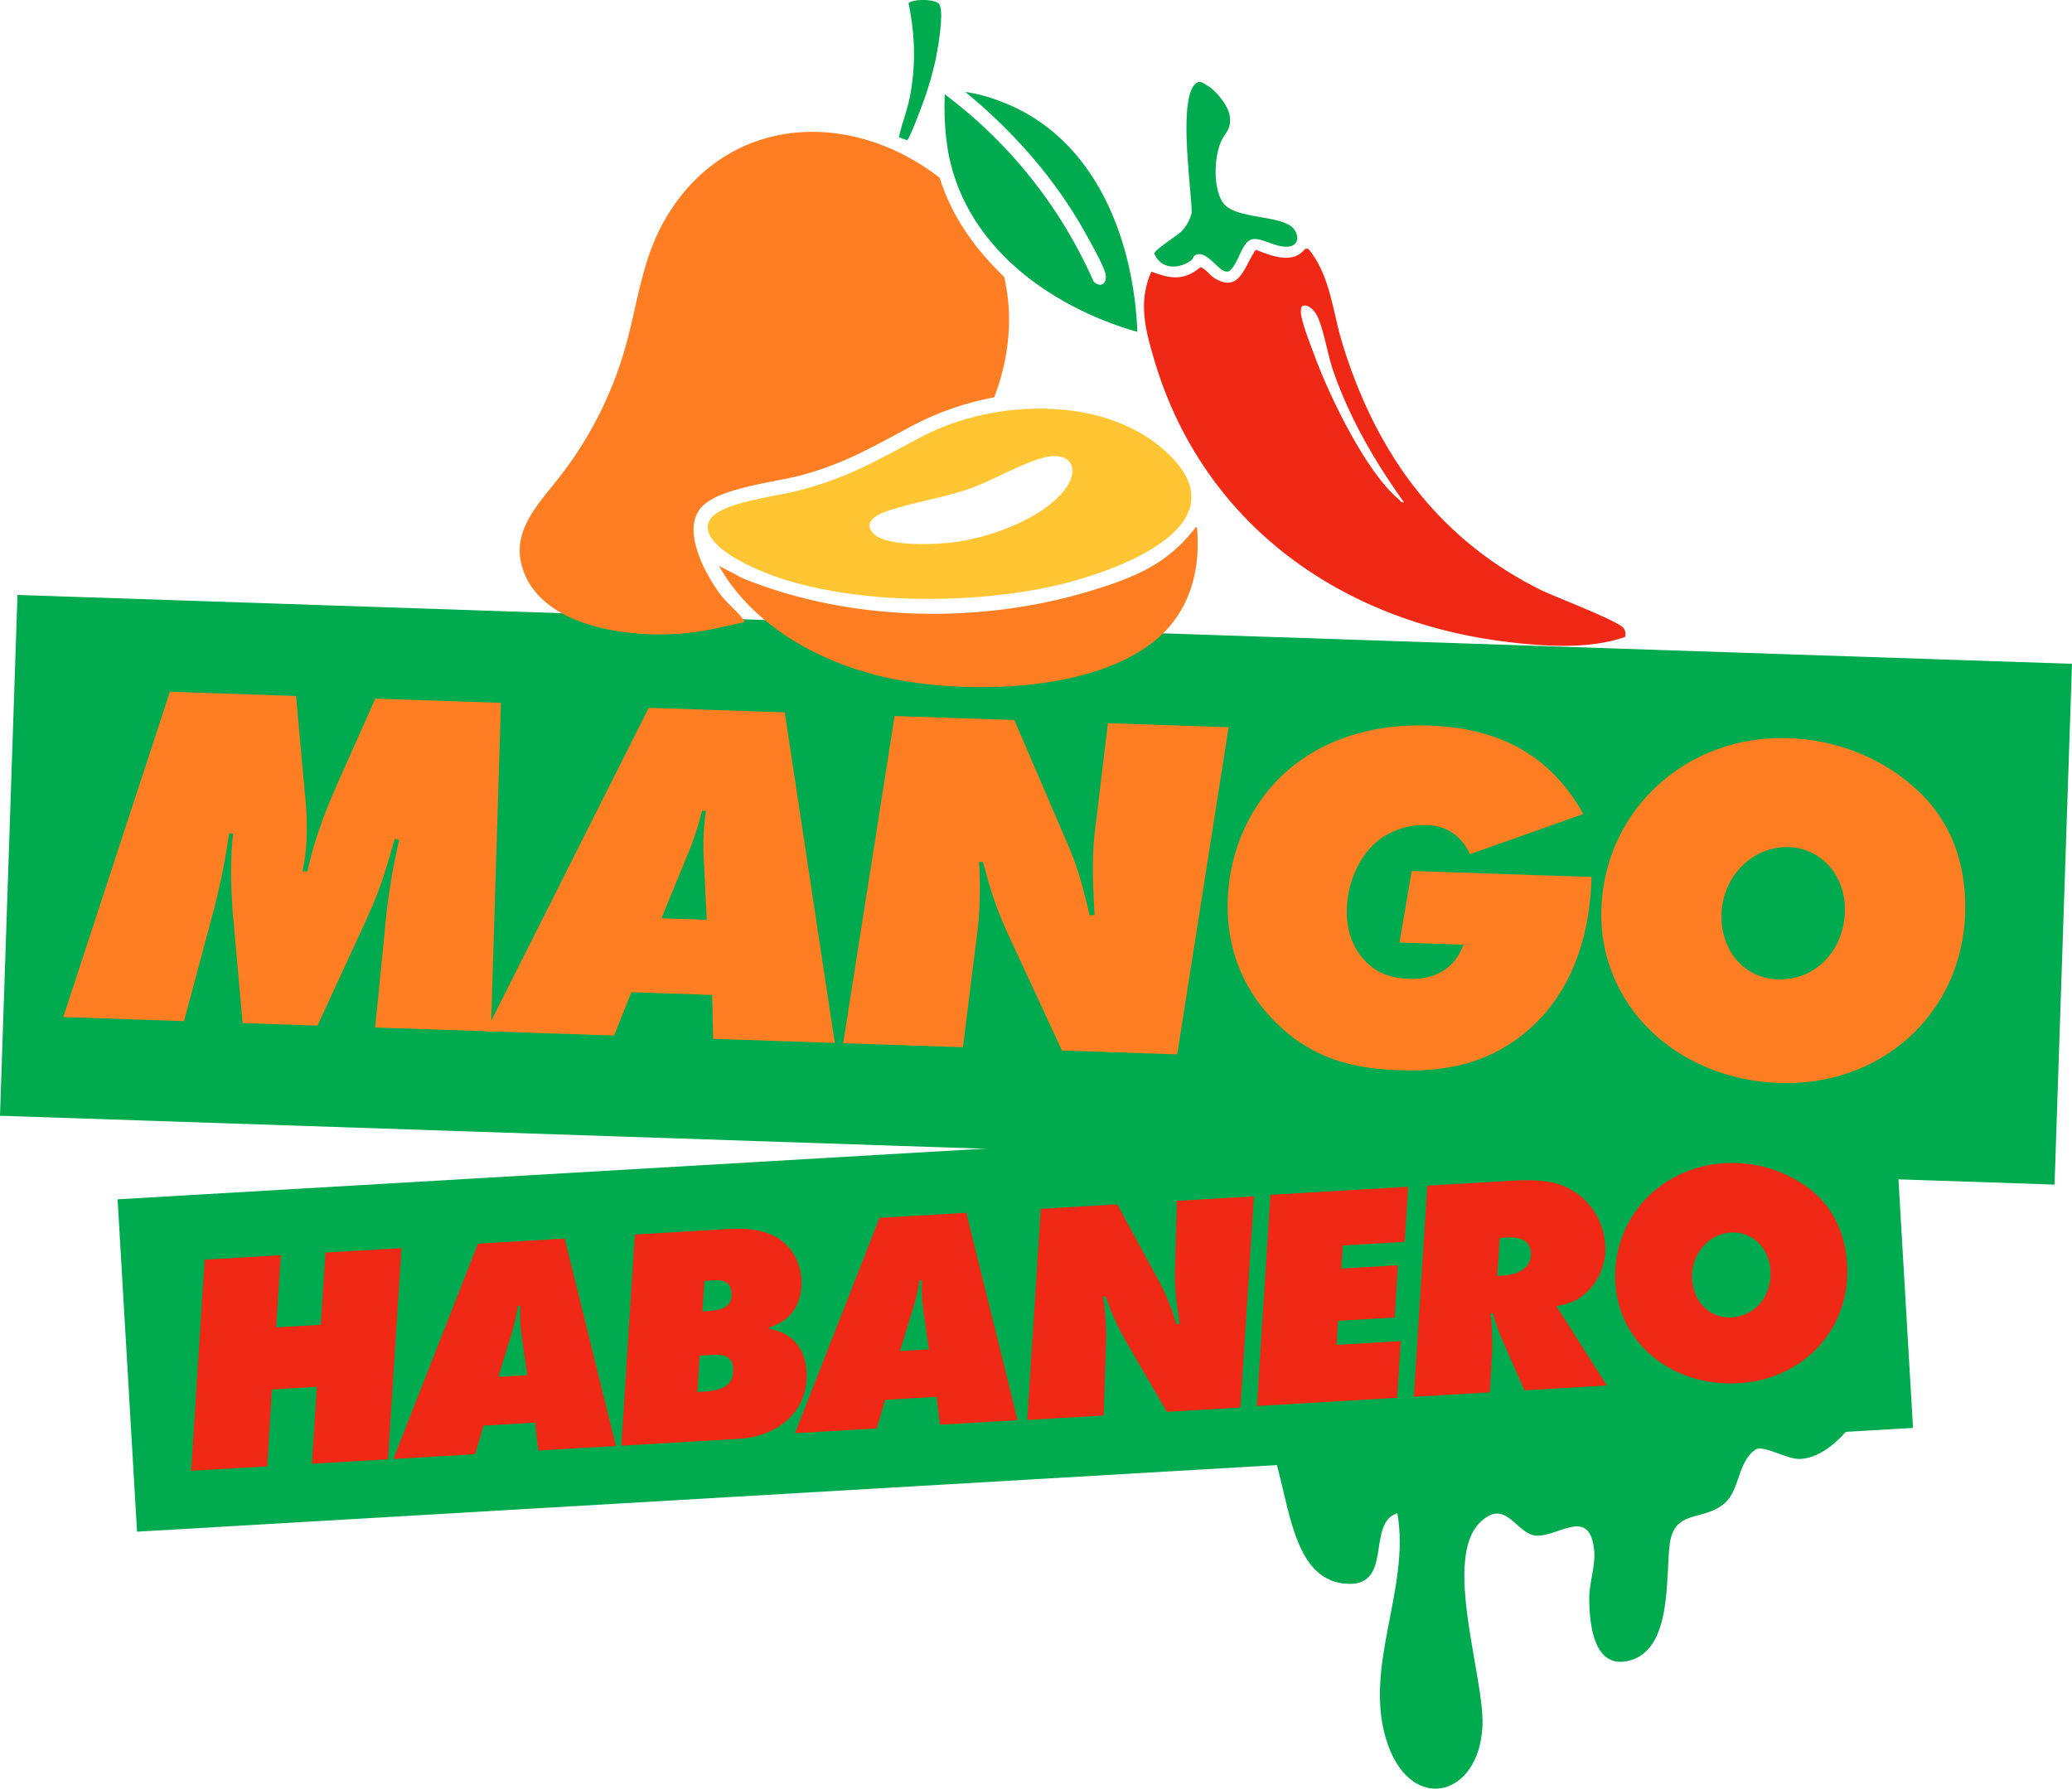
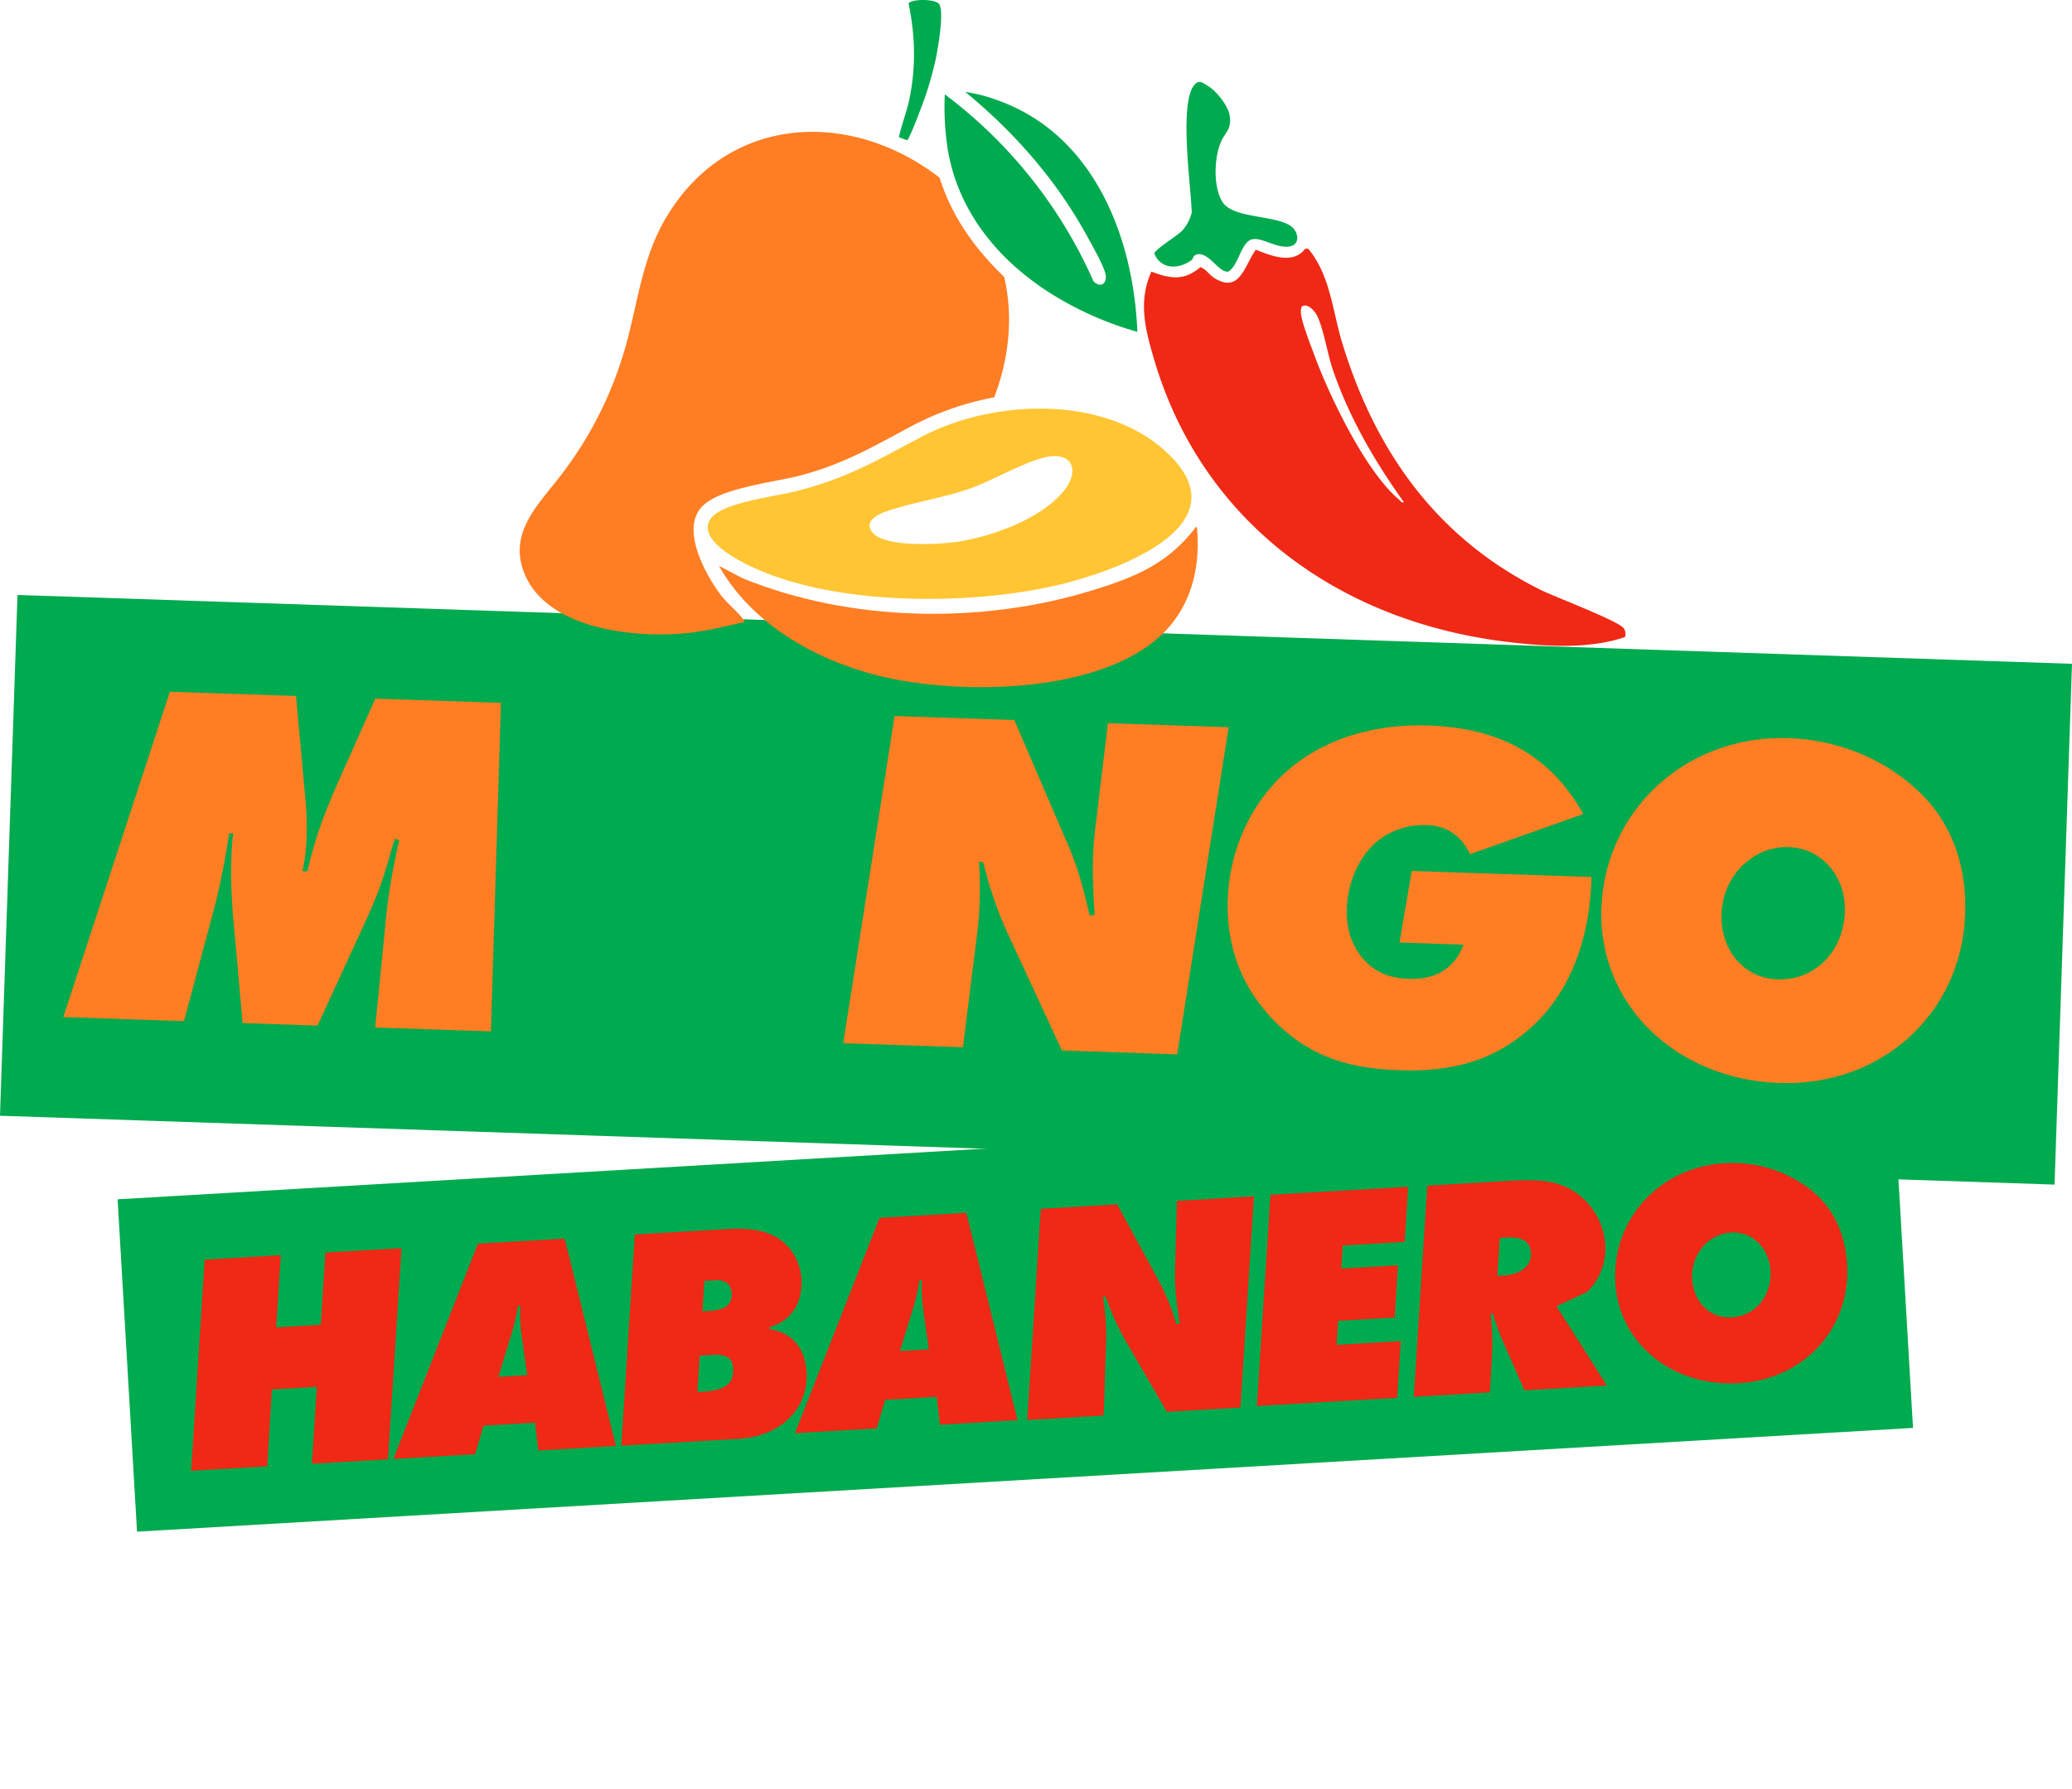
<svg xmlns="http://www.w3.org/2000/svg" width="884.504" height="763.711" viewBox="0 0 884.504 763.711">
  <defs>
    <clipPath id="clip-path">
      <path id="Path_18478" data-name="Path 18478" d="M0,0H884.5V-763.711H0Z" fill="none" />
    </clipPath>
  </defs>
  <g id="mango_habanero" data-name="mango habanero" transform="translate(0 763.711)">
    <g id="Group_7197" data-name="Group 7197" clip-path="url(#clip-path)">
      <g id="Group_7195" data-name="Group 7195" transform="translate(383.737 -705.1)">
        <path id="Path_18476" data-name="Path 18476" d="M0,0C1.087-5.319,3.188-10.454,4.359-15.814,7.349-29.808,6.982-43.293,4.1-57.273c2.229-1.961,11.371-1.694,13.007.325,2.441,3.018-.579,19.72-1.495,24.038a150.649,150.649,0,0,1-4.19,14.994C10.664-15.6,4.5,1.017,3.469,1.27Z" fill="#00aa4f" />
      </g>
      <g id="Group_7196" data-name="Group 7196" transform="translate(804.368 -179.665)">
-         <path id="Path_18477" data-name="Path 18477" d="M0,0C-5.727,13.811-19.4,37.906-35.8,38.892c-5.6.339-15.066-5.812-18.848-4.189-7.715,4.782-7.08,16.928-12.907,22.527-9.141,8.789-22.006,2.512-24.037,18.043-1.849,14.248,1.269,45.538-17.775,49.853-14.431,3.272-16.49-14.882-16.575-26.393-.056-7.209,2.751-14.121,2.1-20.737-1.862-19.059-15.277-5.756-24.77-6.376-8.634-.578-12.711-16.265-23.728-5.854-16.477,15.558,1.791,66.455.818,87.151-1.4,30.2-29.85,37.411-40.3,8.182-11.539-32.277,9.748-66.415,3.965-99.043-13.628,4.2-1.1,32.248-22.6,30.047-29.779-3.046-21.667-59.009-40.585-72.988C-280.1,12.427-296.607,11.384-300.839,0Z" fill="#00aa4f" />
-       </g>
+         </g>
    </g>
    <g id="Group_7198" data-name="Group 7198" transform="translate(0 -287.316)">
      <path id="Path_18479" data-name="Path 18479" d="M0,0,877.055,29.4,884.5-192.965,7.463-222.364Z" fill="#00aa4f" />
    </g>
    <g id="Group_7210" data-name="Group 7210" clip-path="url(#clip-path)">
      <g id="Group_7199" data-name="Group 7199" transform="translate(512.462 -649.657)">
        <path id="Path_18480" data-name="Path 18480" d="M0,0C2.541.958,3.739,3.329,6.024,4.725,16.844,11.356,18.749-.663,23.63-7.42c6.516,2.567,15.9,6.432,21.046-.424h1.341C55.468,3.527,56.371,18.875,60.574,32.572,74.794,79,101.047,115.759,145.032,137.723c5.8,2.921,33.785,13.443,35.69,16.548a4.208,4.208,0,0,1,.508,3.653c-15.4,5.389-34.886,4.021-51.039,2C59.263,151.139.691,109.086-19.833,39.287-23.586,26.45-26.676,14.84-20.962,1.918-12.893,4.993-7,5.953,0,0M42.927,20c.565,4.429,4.077,13.2,5.756,17.774,6.334,17.253,21.879,49.543,35.86,61.28.746.635,1.085,1.636,2.327,1.34C74.427,83.031,63.523,64.271,56.554,43.956c-2.271-6.6-4.048-17.844-6.828-23.319-.973-1.932-3.977-5.345-6.32-3.893-.591.38-.591,2.427-.479,3.259" fill="#ef2915" />
      </g>
      <g id="Group_7200" data-name="Group 7200" transform="translate(508.669 -652.662)">
        <path id="Path_18481" data-name="Path 18481" d="M0,0C.537-.4.734-1.721,1.538-2.116c5.3-2.652,10.171,8.154,14.29,6.954,4.077-2.609,5.233-11.709,9.367-13.486,3.992-1.721,10.551,3.6,16.265,2.879,5.374-.65,4.232-6.828.352-9.115C34.251-19.327,17.324-17.83,13.064-25c-3.852-6.445-3.429-18.436-.636-25.222,1.848-4.47,4.74-5.36,3.837-11.483-.62-4.16-5.755-10.622-9.395-12.709-1.975-1.143-3.372-2.652-5.332-.762C-5.713-68.234-.155-30.709.071-20.356a17.592,17.592,0,0,1-4.176,7.885C-6.136-10.327-15.729-4.557-15.9-2.751-13.063,4.005-5.6,4.105,0,0" fill="#00aa4f" />
      </g>
      <g id="Group_7201" data-name="Group 7201" transform="translate(401.104 -687.832)">
        <path id="Path_18482" data-name="Path 18482" d="M0,0C5.164,16.561,15.165,30.485,27.55,42.349c4.021,17.125,2.018,35.126-4.26,51.431a122.971,122.971,0,0,0-35.549,12.444c-16.237,8.633-28.2,15.757-46.453,20.723-11.342,3.1-34.674,5.3-42.574,13.331-9.38,9.534,1.072,28.705,7.588,37.51,2.822,3.822,7.675,7.629,9.946,10.918.241.353.593.423.409,1.043-7.829,1.693-15.588,3.7-23.572,4.585-22.641,2.539-62.013-1.313-70.857-26.789-6-17.308,7.758-29.214,17-41.684A161.466,161.466,0,0,0-135.4,76.572c6.476-20.511,7.477-40.783,18.749-59.715C-90.551-26.887-38.342-29.625,0,0" fill="#ff7d23" />
      </g>
      <g id="Group_7202" data-name="Group 7202" transform="translate(499.889 -568.775)">
        <path id="Path_18483" data-name="Path 18483" d="M0,0C29.907,30.5-25.109,49.232-46.989,54.551c-38.991,9.507-102.26,9.7-137.907-10.5-5.487-3.1-16.929-10.608-11.413-17.8,5.122-6.657,27.183-9.211,35.8-11.341,21.753-5.389,34.731-13.119,53.917-23.3C-75.513-24.9-26.1-26.633,0,0M-126.889,33c5.726,5.728,27.733,4.57,35.478,3.427,14.967-2.215,36.014-9.791,45.747-21.864,6.927-8.62,3.541-17.084-8.351-14.192C-63.579,2.723-75.627,9.973-85.5,13.543c-11.906,4.274-24.885,5.91-36.339,9.973-4.176,1.494-9.819,4.74-5.05,9.48" fill="#ffc533" />
      </g>
      <g id="Group_7203" data-name="Group 7203" transform="translate(510.977 -538.554)">
        <path id="Path_18484" data-name="Path 18484" d="M0,0C1.41,15.461-1.68,30.922-12.118,42.771c-25.434,28.848-89.577,29.173-124.012,20.54-26.915-6.744-54-22.134-67.924-46.835l10.157,5.29C-147.951,40.515-91.651,41.5-44.338,26.8-26.408,21.258-12.668,15.631-.96.521-.677.183-.96-.241,0,0" fill="#ff7d23" />
      </g>
      <g id="Group_7204" data-name="Group 7204" transform="translate(485.521 -622.018)">
        <path id="Path_18485" data-name="Path 18485" d="M0,0A142.761,142.761,0,0,1-35.845-15.687C-58.473-29.682-76.02-50.319-80.817-77.123A117.719,117.719,0,0,1-82.2-101.414,201.515,201.515,0,0,1-18.7-21.542c3.287,3.2,6.192.606,4.952-3.725-1.087-3.822-5.77-12.088-7.873-15.912-13.034-23.713-30.992-44.14-51.827-61.265a68.083,68.083,0,0,1,14.826,3.95C-18.3-83.526-1.608-40.19,0,0" fill="#00aa4f" />
      </g>
      <g id="Group_7205" data-name="Group 7205" transform="translate(213.849 -463.611)">
        <path id="Path_18486" data-name="Path 18486" d="M0,0-4.289,140.277l-49.415-1.65,4.119-41.334a271.338,271.338,0,0,1,6.151-38.75l-1.891-.48-1.185,3.965c-4.048,14.178-5.911,19.578-12.5,33.885l-19.3,41.895-31.966-1.071-3.978-44.564c-.338-2.538-.437-6.122-.705-10.552q-.36-7.893-.211-12.64l.1-2.736a94.693,94.693,0,0,1,.775-10.5l-1.693-.057-.521,3.146a292.722,292.722,0,0,1-7,33.024L-135.3,135.891l-51.532-1.721L-141.322-4.739l53.832,1.8,4.006,43.93a122.4,122.4,0,0,1,.522,15.588A73.59,73.59,0,0,1-84.74,71.9l2.117.07c2.962-12.949,6.221-22.527,13.74-39.541L-53.634-1.792Z" fill="#ff7d23" />
      </g>
      <g id="Group_7206" data-name="Group 7206" transform="translate(282.362 -371.629)">
-         <path id="Path_18487" data-name="Path 18487" d="M0,0,19.34.65,18.1-24.869c-.141-2.314-.226-5.9-.1-9.89a93.163,93.163,0,0,1,1.015-11.13l-1.693-.057a132.243,132.243,0,0,1-7.01,20.822ZM-12.852,31.572l-7.362,18.492-54.679-1.833,69.475-138.1,58.05,1.947L74,53.226l-51.94-1.749L21.64,32.728Z" fill="#ff7d23" />
-       </g>
+         </g>
      <g id="Group_7207" data-name="Group 7207" transform="translate(524.481 -453.198)">
        <path id="Path_18488" data-name="Path 18488" d="M0,0-21.95,139.683l-49.2-1.649L-93.936,88.856a164.532,164.532,0,0,1-10.185-28.763l-.762-2.552-1.679-.057a158.047,158.047,0,0,1,.269,16.844,131.9,131.9,0,0,1-1.1,14.078l-6.038,48.216-51.095-1.706,21.937-139.7,51.109,1.721,23.049,53.62c2.921,6.827,5.036,12.992,8,25.1l1.1,4.668,2.116-.14-.268-4.641c-.367-7.8-.607-13.486-.409-19.383a144.667,144.667,0,0,1,1.41-16.575l4.952-41.306Z" fill="#ff7d23" />
      </g>
      <g id="Group_7208" data-name="Group 7208" transform="translate(679.405 -389.269)">
        <path id="Path_18489" data-name="Path 18489" d="M0,0-.042,1.271c-.635,18.916-5.7,44.436-25.252,62.521-18.042,16.66-38.129,19.353-56.85,18.719-19.551-.648-37.947-4.853-54.212-22.019-9.55-10.017-19.748-26.353-18.931-50.743.706-20.821,9.339-39.908,23.262-53.125,9.354-8.945,29.173-22.388,62.6-21.274,29.865,1,51.8,12.485,65.894,37.792L-51.883-9.732c-2.159-4.712-7.182-12.033-18.326-12.415a31.672,31.672,0,0,0-21.725,7.279c-6.94,6.08-12.131,16.434-12.526,28.426-.31,9.042,2.4,16.294,7.279,21.709,5.474,6.082,11.933,7.985,19.51,8.238,5.473.184,17.915-.662,23.008-14.6l-27.325-.918,5.233-30.554Z" fill="#ff7d23" />
      </g>
      <g id="Group_7209" data-name="Group 7209" transform="translate(787.552 -374.479)">
        <path id="Path_18490" data-name="Path 18490" d="M0,0C.508-14.938-9.818-27.069-23.91-27.536-39.273-28.058-52.124-15.221-52.66.975c-.522,15.558,9.607,27.48,23.912,27.96C-12.766,29.47-.563,17.027,0,0M51.349.875C49.924,43.35,15.828,74.64-27.917,73.171-72.3,71.677-105.32,39.415-103.966-1.17c1.425-42.475,36.607-74.356,79.929-72.9,20.186.678,39.512,8.265,53.817,21.174C44.7-39.766,52.082-21.2,51.349.875" fill="#ff7d23" />
      </g>
    </g>
    <g id="Group_7211" data-name="Group 7211" transform="translate(816.634 -154.032)">
      <path id="Path_18492" data-name="Path 18492" d="M0,0-758.137,44.308-766.431-97.6-8.3-141.914Z" fill="#00aa4f" />
    </g>
    <g id="Group_7212" data-name="Group 7212" transform="translate(171.391 -230.79)">
      <path id="Path_18493" data-name="Path 18493" d="M0,0-5.769,90.169-38.257,92.06l2.131-32.841-19.2,1.114-1.988,32.841-32.474,1.891L-84.02,4.909l32.488-1.9-1.975,30.822,19.058-1.114L-32.473,1.9Z" fill="#ef2915" />
    </g>
    <g id="Group_7216" data-name="Group 7216" clip-path="url(#clip-path)">
      <g id="Group_7213" data-name="Group 7213" transform="translate(212.72 -175.832)">
        <path id="Path_18494" data-name="Path 18494" d="M0,0,12.357-.719l-2.3-16.166c-.212-1.468-.479-3.738-.635-6.293a60.1,60.1,0,0,1-.014-7.136l-1.072.057A85.438,85.438,0,0,1,5.092-16.589ZM-6.32,20.835l-3.6,12.189L-44.8,35.07-8.7-56.864,28.34-59.022,50.206,29.511,17.055,31.458,15.686,19.553Z" fill="#ef2915" />
      </g>
      <g id="Group_7214" data-name="Group 7214" transform="translate(300.691 -216.794)">
        <path id="Path_18495" data-name="Path 18495" d="M0,0-.847,12.979l2.821-.169c6.97-.41,9.946-2.6,9.65-7.576C11.4,1.215,8.873-.521,4.571-.268ZM-2.032,31.9l-.974,15.546,2.146-.128c9.521-.55,13.542-3.216,13.147-10.059-.254-4.3-2.906-6.022-8.816-5.684ZM27.875,20.583c9.508,1.467,15.15,8.138,15.757,18.338.916,15.841-11.328,27.466-28.9,28.5L-35.464,70.35l5.769-90.17,40.12-2.342C24.8-23.008,33.616-19.34,38.581-10.607a24.5,24.5,0,0,1,2.837,9.521c.62,10.608-4.318,18.169-13.726,20.879Z" fill="#ef2915" />
      </g>
      <g id="Group_7215" data-name="Group 7215" transform="translate(535.29 -252.896)">
        <path id="Path_18496" data-name="Path 18496" d="M0,0-5.77,90.157-37.171,92-54.55,62.042a104.188,104.188,0,0,1-8.168-17.7l-.636-1.579-1.072.071a97.189,97.189,0,0,1,1.157,10.692,79.655,79.655,0,0,1,.127,9.014l-1.015,31.034-32.615,1.9L-91,5.319l32.614-1.9,17.817,32.755a93.213,93.213,0,0,1,6.56,15.518l.973,2.893,1.34-.212-.451-2.935c-.692-4.937-1.171-8.548-1.4-12.3A92.233,92.233,0,0,1-33.616,28.5l.733-26.577Z" fill="#ef2915" />
      </g>
    </g>
    <g id="Group_7217" data-name="Group 7217" transform="translate(601.109 -256.989)">
      <path id="Path_18498" data-name="Path 18498" d="M0,0-1.453,23.516-27.9,25.067l-.635,9.862,24.165-1.412-1.384,22.3L-29.92,57.23-30.527,67.5l27.381-1.6L-4.7,90.1l-59.855,3.5,5.77-90.171Z" fill="#ef2915" />
    </g>
    <g id="Group_7221" data-name="Group 7221" clip-path="url(#clip-path)">
      <g id="Group_7218" data-name="Group 7218" transform="translate(640.229 -235.176)">
-         <path id="Path_18499" data-name="Path 18499" d="M0,0-1.072,16.223l2.68-.156c7.519-.436,12.019-4.2,11.7-9.565C13.021,1.537,9.663-.564,2.553-.141ZM24.193,29.158,45.706,63.043,10.537,65.1,1.228,43.97a95.423,95.423,0,0,1-4.19-11.737l-.932.184c.312,2.949.382,4.147.523,6.574a106.959,106.959,0,0,1,.014,11.85l-.875,15.123-32.474,1.9,5.77-90.156L4.641-24.376c14.629-.848,21.583.621,28.594,5.6A29.443,29.443,0,0,1,45.015,2.892a25.487,25.487,0,0,1-7.844,20.257c-3.837,3.457-6.319,4.684-12.978,6.009" fill="#ef2915" />
+         <path id="Path_18499" data-name="Path 18499" d="M0,0-1.072,16.223l2.68-.156c7.519-.436,12.019-4.2,11.7-9.565C13.021,1.537,9.663-.564,2.553-.141ZM24.193,29.158,45.706,63.043,10.537,65.1,1.228,43.97a95.423,95.423,0,0,1-4.19-11.737l-.932.184c.312,2.949.382,4.147.523,6.574a106.959,106.959,0,0,1,.014,11.85l-.875,15.123-32.474,1.9,5.77-90.156L4.641-24.376c14.629-.848,21.583.621,28.594,5.6A29.443,29.443,0,0,1,45.015,2.892a25.487,25.487,0,0,1-7.844,20.257" fill="#ef2915" />
      </g>
      <g id="Group_7219" data-name="Group 7219" transform="translate(755.79 -221.318)">
        <path id="Path_18500" data-name="Path 18500" d="M0,0C-.565-9.536-7.844-16.646-16.83-16.125c-9.8.58-17.224,9.494-16.618,19.821.579,9.93,7.717,16.928,16.844,16.392C-6.405,19.5.634,10.861,0,0M32.713-2.455c1.58,27.114-18.283,49.006-46.2,50.643C-41.8,49.839-64.708,31.247-66.218,5.346-67.8-21.767-47.287-44.112-19.651-45.721A54.342,54.342,0,0,1,15.841-35.408C26.11-27.917,31.9-16.547,32.713-2.455" fill="#ef2915" />
      </g>
      <g id="Group_7220" data-name="Group 7220" transform="translate(384.168 -186.852)">
        <path id="Path_18501" data-name="Path 18501" d="M0,0,12.357-.719l-2.3-16.166c-.212-1.468-.479-3.738-.635-6.293a60.1,60.1,0,0,1-.014-7.136l-1.072.057A85.438,85.438,0,0,1,5.092-16.589ZM-6.32,20.835l-3.6,12.189L-44.8,35.07-8.7-56.864,28.34-59.022,50.206,29.511,17.055,31.458,15.686,19.553Z" fill="#ef2915" />
      </g>
    </g>
  </g>
</svg>